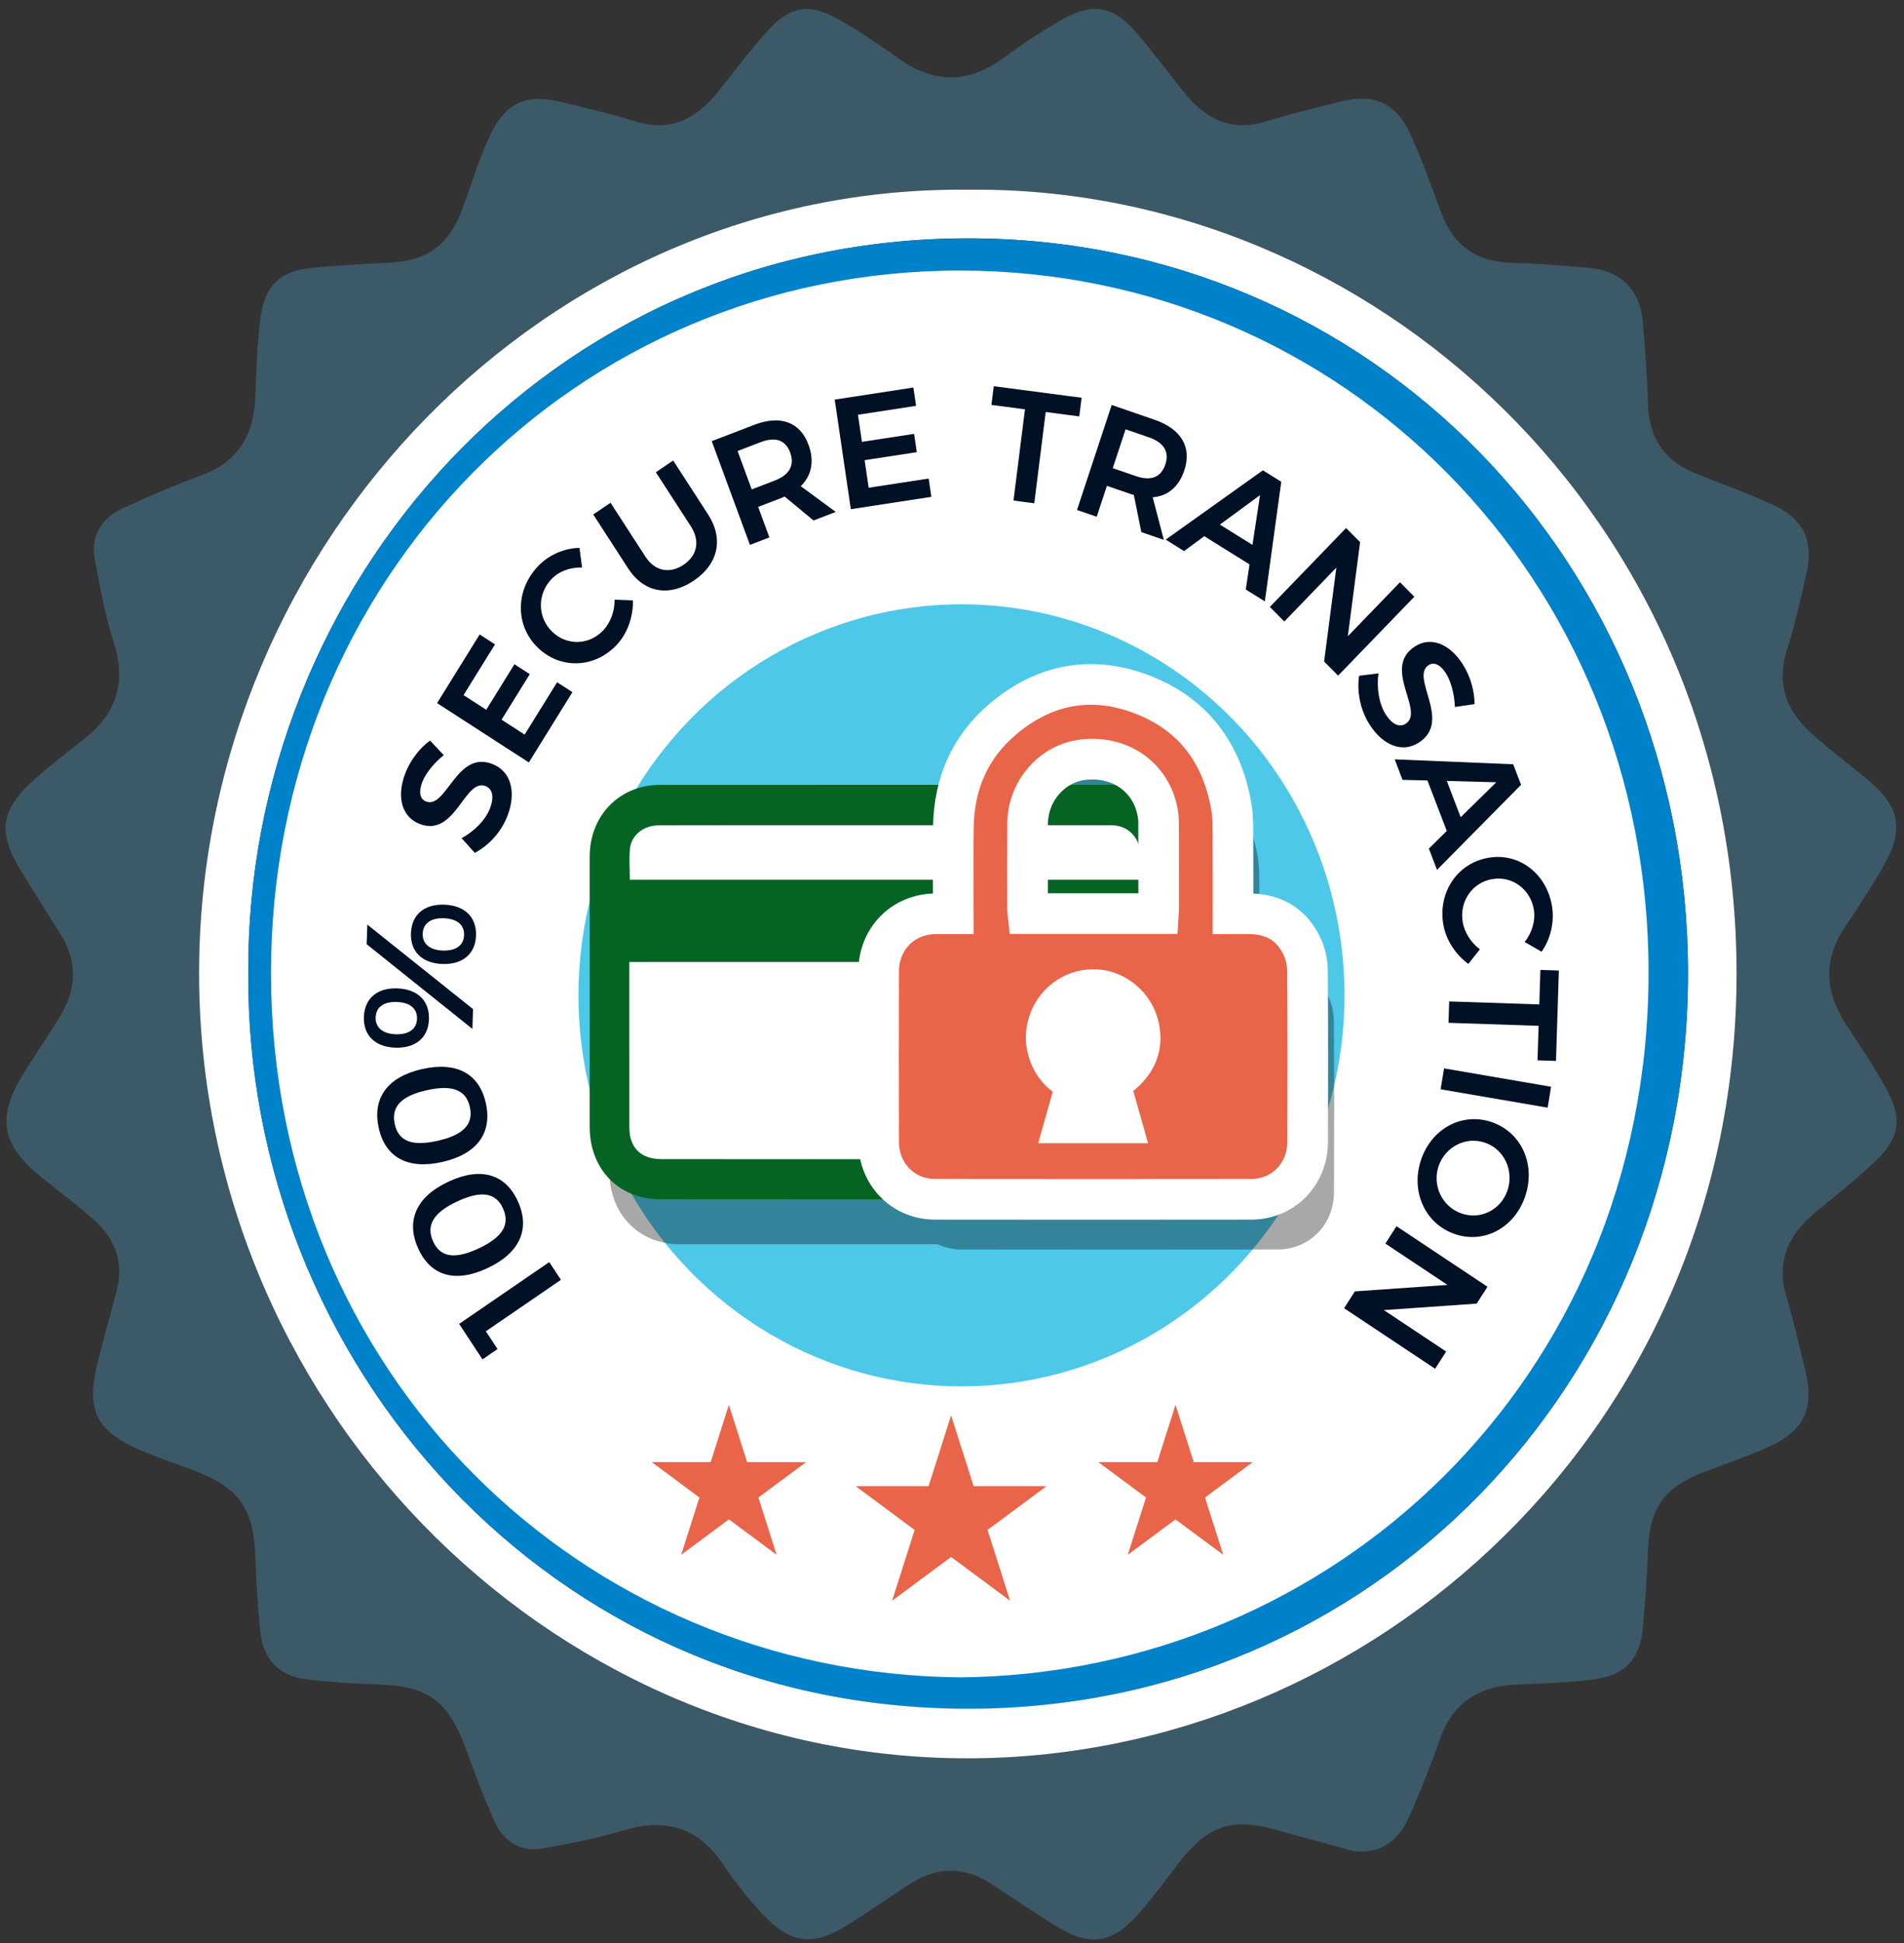
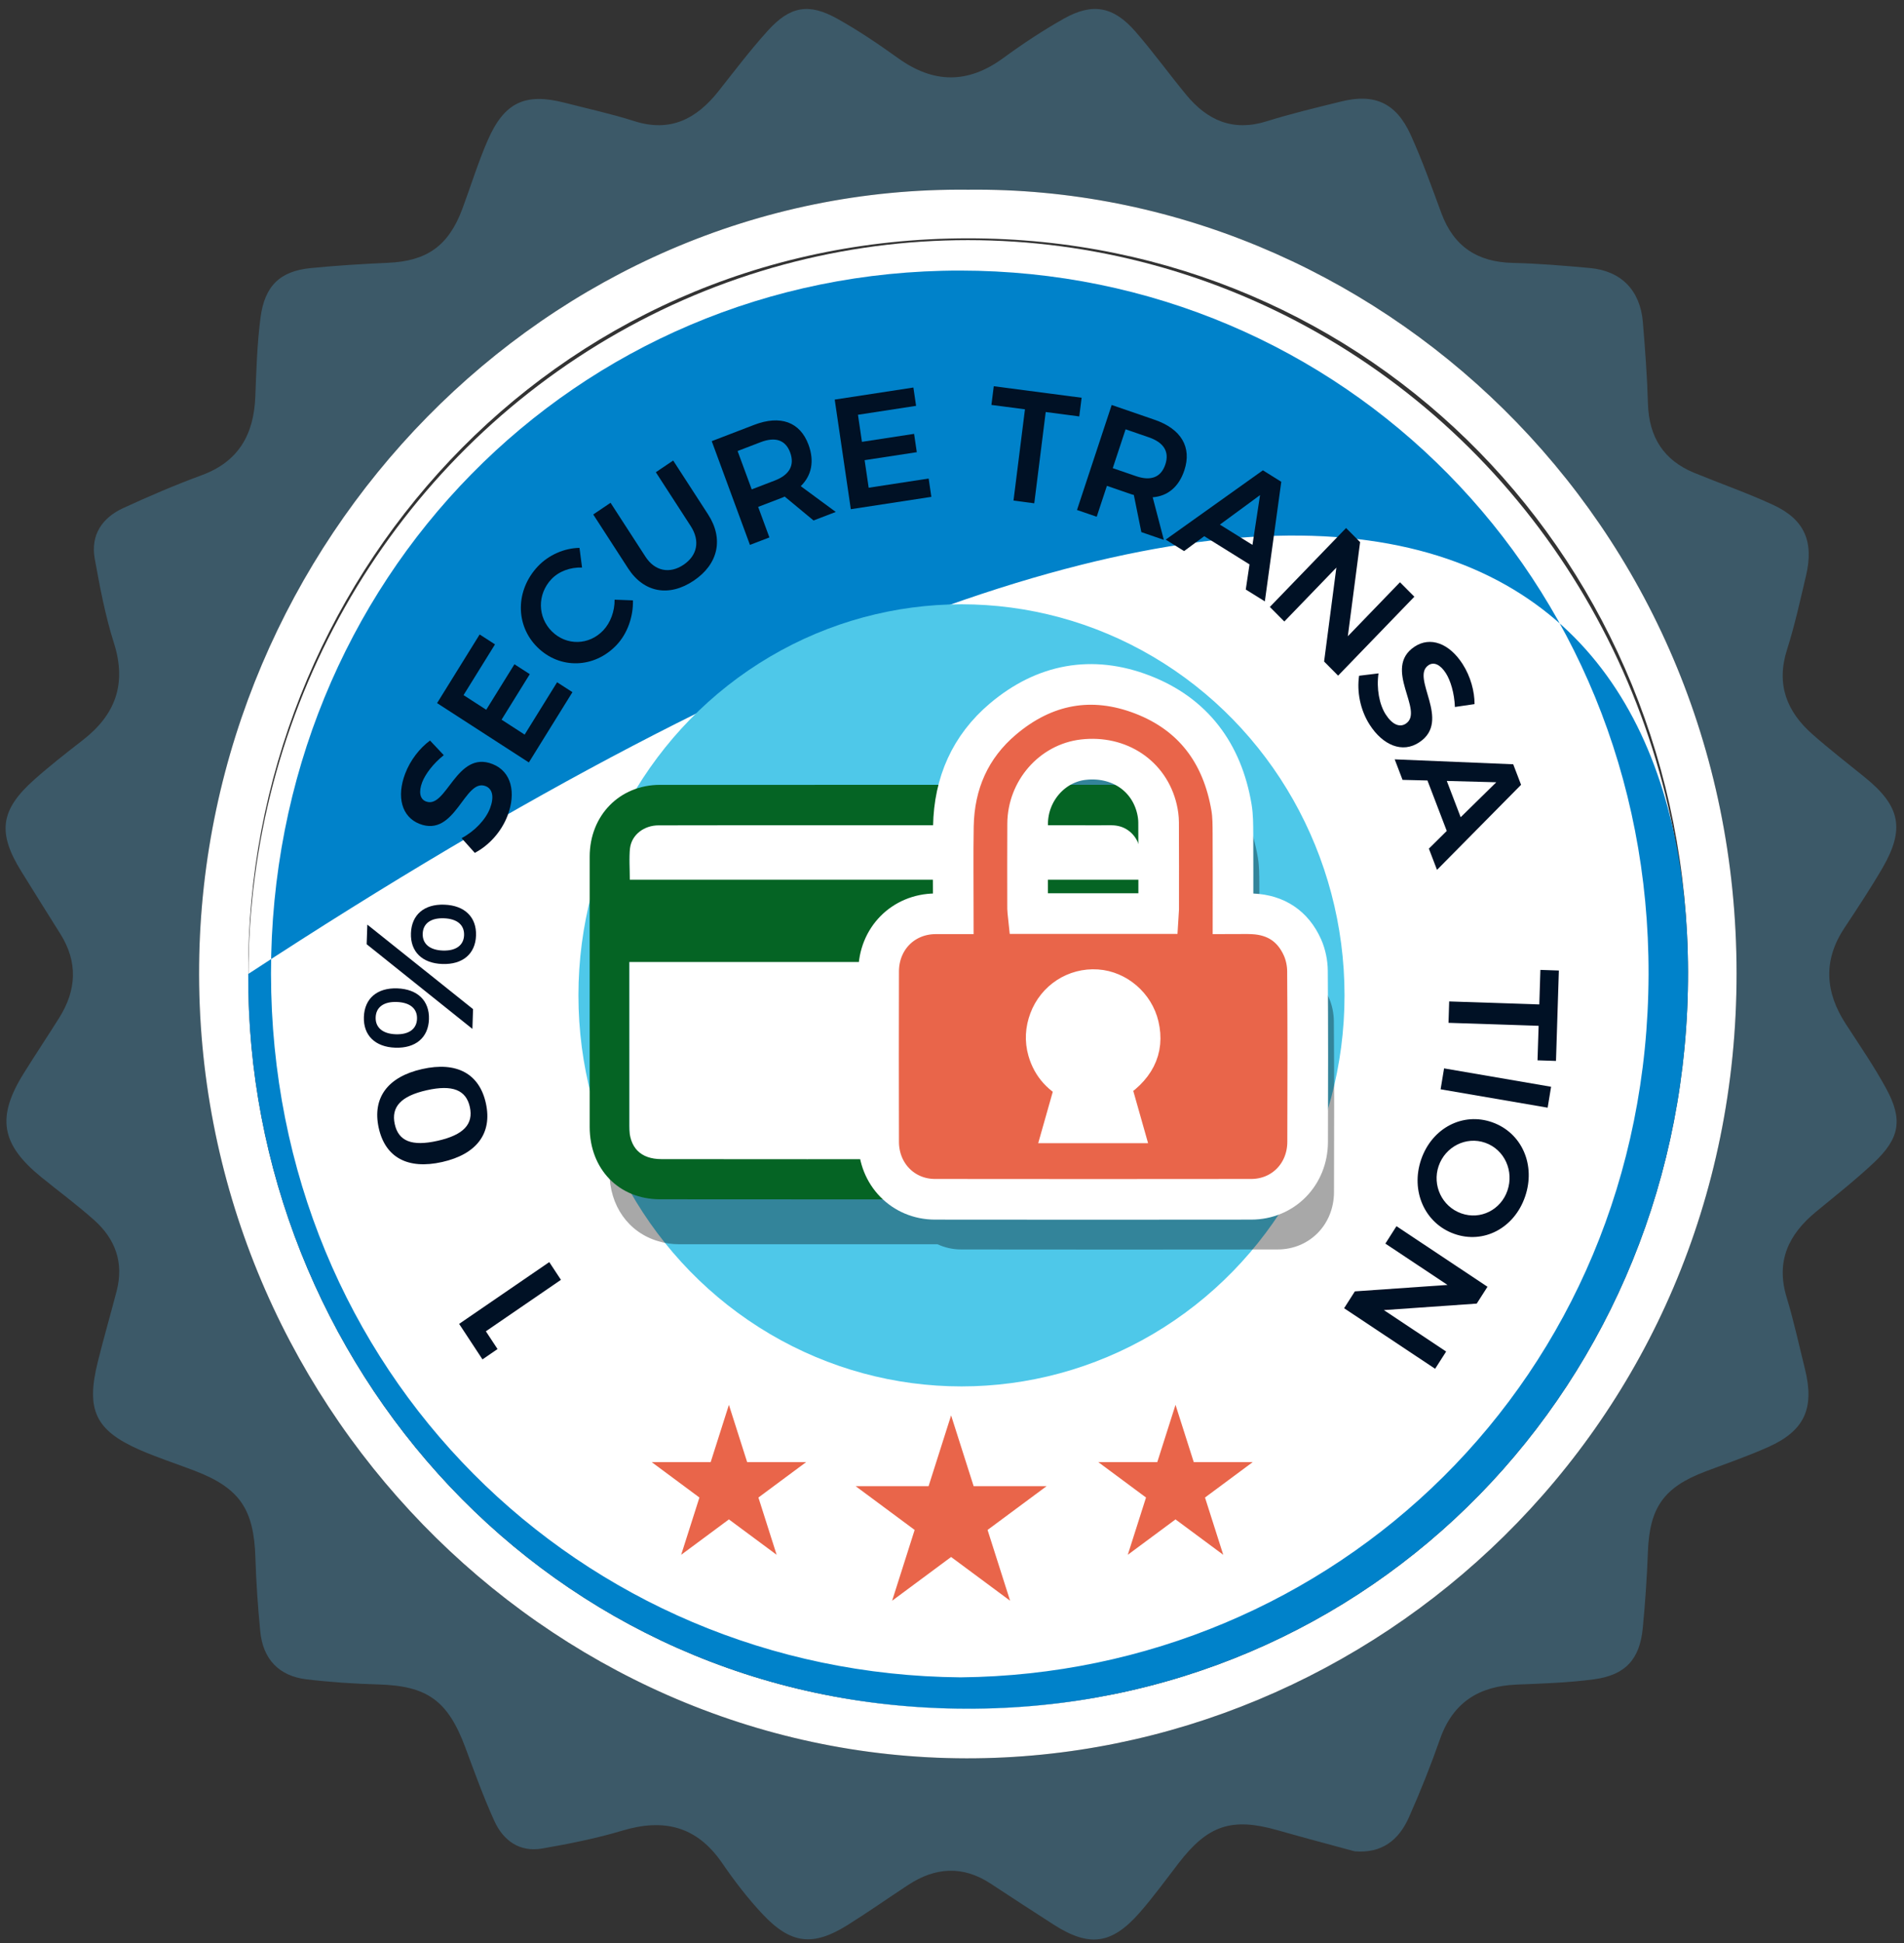
<svg xmlns="http://www.w3.org/2000/svg" width="100" height="102" viewBox="0 0 100 102" fill="none">
  <rect x="0" y="0" width="100" height="102" fill="#333333" stroke="none" />
  <ellipse cx="50.832" cy="51.163" rx="37.785" ry="38.557" fill="white" />
  <path d="M71.145 97.187C69.799 96.819 68.45 96.466 67.108 96.082C64.704 95.394 63.444 95.807 61.907 97.803C61.237 98.674 60.589 99.566 59.868 100.392C58.393 102.081 57.212 102.233 55.34 101.036C54.23 100.325 53.127 99.601 52.023 98.879C50.564 97.923 49.122 98.019 47.698 98.953C46.632 99.651 45.59 100.387 44.51 101.061C42.698 102.193 41.533 102.063 40.047 100.481C39.268 99.652 38.567 98.734 37.92 97.792C36.583 95.847 34.842 95.455 32.689 96.1C31.312 96.512 29.892 96.794 28.475 97.04C27.302 97.244 26.435 96.636 25.959 95.584C25.391 94.332 24.922 93.033 24.442 91.742C23.523 89.273 22.442 88.501 19.877 88.427C18.616 88.391 17.352 88.309 16.1 88.159C14.663 87.986 13.811 87.117 13.668 85.633C13.545 84.351 13.452 83.064 13.414 81.777C13.338 79.228 12.59 78.119 10.238 77.214C9.266 76.841 8.271 76.523 7.319 76.104C5.007 75.084 4.509 74.014 5.135 71.497C5.445 70.248 5.804 69.012 6.128 67.767C6.516 66.272 6.047 65.031 4.944 64.049C4.059 63.261 3.105 62.555 2.184 61.809C0.047 60.076 -0.197 58.654 1.255 56.331C1.863 55.358 2.499 54.403 3.109 53.432C4.024 51.976 4.1 50.502 3.164 49.017C2.48 47.93 1.799 46.841 1.122 45.75C-0.145 43.709 0.01 42.518 1.806 40.922C2.623 40.196 3.487 39.522 4.351 38.851C6.05 37.532 6.67 35.916 5.984 33.758C5.528 32.324 5.247 30.825 4.977 29.337C4.748 28.075 5.374 27.179 6.468 26.674C7.824 26.049 9.201 25.459 10.6 24.944C12.518 24.238 13.332 22.823 13.409 20.827C13.462 19.448 13.504 18.063 13.679 16.698C13.896 15.001 14.71 14.231 16.325 14.073C17.674 13.941 19.029 13.855 20.383 13.796C22.419 13.708 23.559 12.907 24.281 10.97C24.731 9.765 25.106 8.527 25.621 7.352C26.493 5.362 27.59 4.864 29.655 5.393C30.88 5.708 32.119 5.978 33.323 6.361C35.199 6.958 36.574 6.25 37.729 4.795C38.582 3.719 39.412 2.618 40.332 1.605C41.493 0.324 42.477 0.15 43.965 0.977C45.074 1.593 46.134 2.311 47.168 3.053C49.022 4.384 50.823 4.412 52.681 3.055C53.709 2.304 54.777 1.596 55.883 0.975C57.386 0.131 58.486 0.339 59.634 1.657C60.564 2.726 61.399 3.882 62.301 4.977C63.416 6.329 64.769 6.918 66.52 6.369C67.813 5.965 69.134 5.65 70.45 5.326C72.2 4.896 73.328 5.403 74.091 7.08C74.698 8.415 75.191 9.805 75.7 11.184C76.355 12.959 77.615 13.758 79.445 13.801C80.799 13.833 82.154 13.947 83.504 14.07C85.147 14.22 86.147 15.243 86.285 16.912C86.403 18.336 86.511 19.763 86.552 21.191C86.602 22.956 87.388 24.168 88.985 24.823C90.367 25.391 91.782 25.882 93.136 26.509C94.777 27.27 95.278 28.429 94.852 30.231C94.545 31.528 94.26 32.837 93.856 34.104C93.271 35.941 93.851 37.366 95.197 38.552C96.086 39.335 97.024 40.061 97.945 40.807C99.812 42.317 100.061 43.522 98.86 45.583C98.236 46.653 97.55 47.687 96.867 48.719C95.742 50.42 95.859 52.084 96.94 53.751C97.663 54.867 98.421 55.965 99.057 57.131C99.956 58.778 99.783 59.759 98.399 61.054C97.434 61.957 96.394 62.777 95.374 63.617C93.946 64.795 93.254 66.201 93.838 68.113C94.213 69.342 94.483 70.605 94.795 71.854C95.313 73.931 94.782 75.112 92.865 75.966C91.791 76.445 90.675 76.829 89.575 77.245C87.385 78.072 86.638 79.137 86.55 81.459C86.5 82.794 86.409 84.131 86.281 85.461C86.123 87.108 85.372 87.937 83.707 88.159C82.369 88.337 81.011 88.38 79.66 88.434C77.703 88.513 76.315 89.345 75.628 91.303C75.142 92.69 74.596 94.059 73.999 95.4C73.465 96.603 72.574 97.306 71.145 97.187ZM50.851 9.959C28.71 9.719 10.692 28.442 10.458 50.643C10.218 73.491 28.607 92.28 50.761 92.306C72.108 92.332 91.224 74.916 91.207 51.082C91.191 27.231 72.069 9.724 50.851 9.959Z" fill="#3C5968" />
  <path d="M50.85 9.959C72.068 9.724 91.191 27.231 91.207 51.082C91.223 74.916 72.107 92.332 50.76 92.306C28.607 92.28 10.218 73.491 10.458 50.644C10.691 28.442 28.71 9.719 50.85 9.959ZM13.039 51.13C12.939 71.503 28.797 89.647 50.754 89.701C72.021 89.754 88.704 72.605 88.656 51.012C88.609 29.568 72.043 12.507 50.843 12.511C28.804 12.515 12.912 30.729 13.039 51.13Z" fill="white" />
-   <path d="M13.038 51.13C12.912 30.729 28.804 12.516 50.843 12.512C72.043 12.507 88.608 29.569 88.656 51.013C88.703 72.606 72.021 89.754 50.754 89.702C28.797 89.647 12.938 71.503 13.038 51.13ZM50.452 88.054C69.979 87.863 86.522 72.428 86.584 51.163C86.645 30.342 70.488 14.215 50.429 14.204C30.253 14.192 14.216 30.415 14.233 51.116C14.25 72.024 30.473 87.885 50.452 88.054Z" fill="#0082CA" />
+   <path d="M13.038 51.13C72.043 12.507 88.608 29.569 88.656 51.013C88.703 72.606 72.021 89.754 50.754 89.702C28.797 89.647 12.938 71.503 13.038 51.13ZM50.452 88.054C69.979 87.863 86.522 72.428 86.584 51.163C86.645 30.342 70.488 14.215 50.429 14.204C30.253 14.192 14.216 30.415 14.233 51.116C14.25 72.024 30.473 87.885 50.452 88.054Z" fill="#0082CA" />
  <path d="M24.114 69.499L28.848 66.255L29.461 67.186L25.518 69.888L26.131 70.82L25.34 71.363L24.114 69.499Z" fill="#001125" />
-   <path d="M23.558 62.031C25.249 61.243 26.556 61.623 27.209 63.084C27.861 64.545 27.281 65.793 25.59 66.579C23.906 67.362 22.61 66.987 21.957 65.526C21.305 64.066 21.874 62.814 23.558 62.031ZM25.127 65.543C26.403 64.949 26.795 64.282 26.423 63.449C26.05 62.616 25.297 62.474 24.021 63.068C22.753 63.657 22.372 64.328 22.743 65.161C23.115 65.993 23.858 66.132 25.127 65.543Z" fill="#001125" />
  <path d="M22.168 56.122C23.982 55.712 25.182 56.362 25.521 57.929C25.861 59.495 25.038 60.592 23.224 61.001C21.418 61.408 20.228 60.765 19.888 59.198C19.549 57.631 20.362 56.529 22.168 56.122ZM22.983 59.888C24.352 59.58 24.871 59.012 24.678 58.119C24.484 57.226 23.777 56.925 22.409 57.234C21.049 57.54 20.538 58.115 20.732 59.008C20.925 59.901 21.623 60.195 22.983 59.888Z" fill="#001125" />
  <path d="M20.865 51.886C21.931 51.924 22.562 52.536 22.529 53.508C22.497 54.471 21.825 55.038 20.76 55C19.702 54.963 19.079 54.351 19.111 53.387C19.145 52.416 19.807 51.849 20.865 51.886ZM19.292 48.538L24.845 52.975L24.811 54.013L19.257 49.568L19.292 48.538ZM20.784 54.295C21.475 54.319 21.885 54.017 21.902 53.486C21.921 52.946 21.533 52.625 20.841 52.6C20.157 52.576 19.748 52.869 19.73 53.409C19.712 53.94 20.1 54.271 20.784 54.295ZM23.336 47.492C24.403 47.53 25.034 48.142 25.001 49.114C24.968 50.077 24.297 50.644 23.231 50.606C22.173 50.569 21.55 49.957 21.583 48.993C21.616 48.021 22.278 47.455 23.336 47.492ZM23.255 49.9C23.947 49.925 24.356 49.623 24.374 49.092C24.392 48.552 24.004 48.23 23.312 48.206C22.629 48.182 22.22 48.475 22.201 49.015C22.183 49.547 22.571 49.876 23.255 49.9Z" fill="#001125" />
  <path d="M22.173 41.067C21.988 41.556 22.042 41.944 22.369 42.072C23.448 42.499 23.969 39.352 25.874 40.113C26.869 40.507 27.111 41.619 26.659 42.813C26.329 43.681 25.666 44.392 24.936 44.772L24.243 43.999C24.941 43.632 25.516 43.012 25.737 42.431C25.958 41.849 25.877 41.416 25.505 41.269C24.395 40.831 23.92 43.996 22.028 43.248C21.101 42.882 20.817 41.833 21.279 40.616C21.552 39.895 22.054 39.264 22.585 38.876L23.308 39.643C22.745 40.09 22.332 40.649 22.173 41.067Z" fill="#001125" />
  <path d="M25.192 33.307L25.998 33.827L24.346 36.491L25.537 37.26L27.019 34.871L27.825 35.391L26.343 37.78L27.555 38.564L29.259 35.816L30.065 36.336L27.776 40.026L22.956 36.911L25.192 33.307Z" fill="#001125" />
  <path d="M28.961 30.404C28.213 31.194 28.227 32.399 28.989 33.15C29.757 33.907 30.938 33.88 31.685 33.09C32.064 32.69 32.285 32.086 32.28 31.481L33.243 31.517C33.263 32.369 32.956 33.257 32.384 33.86C31.218 35.092 29.409 35.147 28.226 33.98C27.054 32.825 27.069 30.979 28.252 29.729C28.818 29.131 29.647 28.77 30.436 28.762L30.57 29.794C29.958 29.77 29.351 29.992 28.961 30.404Z" fill="#001125" />
  <path d="M35.902 29.647C36.623 29.161 36.781 28.396 36.278 27.619L34.445 24.79L35.356 24.176L37.189 27.005C38.015 28.281 37.732 29.608 36.441 30.479C35.143 31.354 33.816 31.114 32.989 29.838L31.157 27.008L32.067 26.394L33.899 29.223C34.398 29.993 35.182 30.133 35.902 29.647Z" fill="#001125" />
  <path d="M42.728 27.323L41.212 26.067C41.154 26.098 41.093 26.122 41.024 26.148L39.819 26.61L40.41 28.213L39.388 28.605L37.381 23.159L39.608 22.304C40.988 21.774 42.023 22.15 42.464 23.348C42.78 24.204 42.632 24.962 42.056 25.521L43.895 26.875L42.728 27.323ZM39.481 25.691L40.686 25.229C41.448 24.937 41.752 24.438 41.5 23.753C41.253 23.084 40.706 22.921 39.943 23.215L38.739 23.677L39.481 25.691Z" fill="#001125" />
  <path d="M47.972 20.344L48.114 21.305L45.061 21.774L45.27 23.195L48.009 22.776L48.151 23.738L45.411 24.157L45.624 25.604L48.774 25.121L48.916 26.083L44.686 26.731L43.84 20.977L47.972 20.344Z" fill="#001125" />
  <path d="M56.808 20.88L56.684 21.861L54.922 21.63L54.321 26.421L53.23 26.278L53.832 21.487L52.07 21.257L52.194 20.276L56.808 20.88Z" fill="#001125" />
  <path d="M59.945 27.934L59.55 25.983C59.486 25.97 59.424 25.949 59.355 25.925L58.136 25.505L57.6 27.127L56.565 26.772L58.387 21.26L60.64 22.036C62.037 22.516 62.605 23.474 62.204 24.687C61.918 25.553 61.335 26.045 60.541 26.105L61.126 28.341L59.945 27.934ZM58.443 24.576L59.662 24.995C60.433 25.261 60.977 25.071 61.206 24.378C61.43 23.701 61.108 23.222 60.336 22.957L59.117 22.537L58.443 24.576Z" fill="#001125" />
  <path d="M65.626 29.629L63.248 28.148L62.189 28.93L61.223 28.328L66.328 24.69L67.294 25.292L66.431 31.571L65.429 30.948L65.626 29.629ZM65.781 28.605L66.179 25.991L64.07 27.54L65.781 28.605Z" fill="#001125" />
  <path d="M71.434 28.459L70.789 33.401L73.528 30.566L74.283 31.325L70.279 35.469L69.543 34.728L70.187 29.797L67.454 32.627L66.694 31.862L70.697 27.719L71.434 28.459Z" fill="#001125" />
  <path d="M75.94 35.343C75.66 34.905 75.32 34.724 75.027 34.92C74.058 35.566 76.26 37.833 74.543 38.967C73.65 39.564 72.623 39.116 71.936 38.044C71.437 37.265 71.258 36.301 71.381 35.474L72.401 35.35C72.286 36.142 72.443 36.981 72.777 37.503C73.112 38.025 73.503 38.211 73.838 37.988C74.834 37.324 72.591 35.084 74.289 33.951C75.121 33.397 76.122 33.772 76.821 34.865C77.236 35.512 77.447 36.296 77.445 36.963L76.413 37.114C76.386 36.388 76.181 35.719 75.94 35.343Z" fill="#001125" />
  <path d="M75.985 43.621L74.971 40.972L73.663 40.94L73.251 39.863L79.476 40.122L79.888 41.199L75.473 45.665L75.046 44.55L75.985 43.621ZM76.716 42.901L78.586 41.066L75.987 40.996L76.716 42.901Z" fill="#001125" />
-   <path d="M80.562 47.77C80.391 46.687 79.437 45.976 78.391 46.147C77.337 46.32 76.649 47.3 76.82 48.385C76.907 48.934 77.248 49.476 77.725 49.837L77.119 50.602C76.439 50.106 75.928 49.322 75.797 48.493C75.531 46.801 76.572 45.291 78.198 45.025C79.807 44.761 81.247 45.881 81.517 47.597C81.646 48.418 81.432 49.312 80.965 49.962L80.076 49.451C80.461 48.967 80.651 48.337 80.562 47.77Z" fill="#001125" />
  <path d="M81.722 55.695L80.752 55.663L80.81 53.851L76.077 53.694L76.112 52.571L80.846 52.729L80.903 50.916L81.873 50.949L81.722 55.695Z" fill="#001125" />
  <path d="M81.284 58.149L75.662 57.184L75.844 56.086L81.465 57.051L81.284 58.149Z" fill="#001125" />
  <path d="M76.377 64.772C74.831 64.222 74.074 62.525 74.64 60.87C75.207 59.214 76.834 58.367 78.38 58.918C79.933 59.471 80.668 61.159 80.1 62.815C79.534 64.471 77.922 65.323 76.377 64.772ZM78.012 59.993C76.997 59.632 75.904 60.202 75.558 61.214C75.214 62.219 75.729 63.336 76.745 63.697C77.76 64.059 78.829 63.506 79.172 62.501C79.522 61.482 79.027 60.354 78.012 59.993Z" fill="#001125" />
  <path d="M77.559 68.434L72.682 68.775L75.953 70.95L75.374 71.856L70.594 68.677L71.159 67.792L76.025 67.454L72.761 65.284L73.344 64.37L78.124 67.55L77.559 68.434Z" fill="#001125" />
  <ellipse cx="50.498" cy="52.252" rx="20.118" ry="20.529" fill="#4EC8E9" />
  <path d="M49.953 74.302L51.137 78.019H54.967L51.868 80.316L53.052 84.033L49.953 81.736L46.855 84.033L48.038 80.316L44.94 78.019H48.77L49.953 74.302Z" fill="#E9654A" />
  <path d="M61.739 73.748L62.697 76.755H65.795L63.288 78.614L64.246 81.621L61.739 79.763L59.232 81.621L60.19 78.614L57.683 76.755H60.782L61.739 73.748Z" fill="#E9654A" />
  <path d="M38.283 73.748L39.241 76.755H42.34L39.833 78.614L40.79 81.621L38.283 79.763L35.776 81.621L36.734 78.614L34.227 76.755H37.326L38.283 73.748Z" fill="#E9654A" />
  <path opacity="0.34" d="M70.055 53.608C70.052 53.193 69.961 52.747 69.792 52.371C69.29 51.249 68.394 50.668 67.185 50.608C66.843 50.592 66.5 50.606 66.144 50.606C66.144 49.168 66.15 47.782 66.141 46.397C66.137 45.939 66.141 45.474 66.065 45.026C65.584 42.167 64.047 40.122 61.385 39.096C58.735 38.075 56.246 38.536 54.064 40.378C53.008 41.268 52.282 42.338 51.868 43.558C48.588 43.558 45.309 43.558 42.029 43.559H41.988C39.893 43.559 37.797 43.559 35.702 43.559C33.579 43.56 32.01 45.165 32.008 47.327C32.008 49.197 32.008 51.067 32.008 52.936C32.008 52.942 32.007 52.948 32.007 52.955C32.009 53.496 32.007 54.038 32.008 54.581C32.008 56.893 32.007 59.205 32.008 61.517C32.009 63.316 33.019 64.699 34.559 65.154C34.905 65.261 35.276 65.318 35.664 65.318C40.187 65.319 44.711 65.318 49.235 65.317C49.613 65.492 50.036 65.592 50.489 65.592C56.027 65.599 61.564 65.6 67.101 65.592C68.777 65.59 70.057 64.289 70.063 62.584C70.074 59.592 70.077 56.6 70.055 53.608ZM58.279 42.515C59.989 42.318 61.461 43.187 62.014 44.67C61.6 44.23 61.075 43.902 60.464 43.721C60.118 43.614 59.747 43.557 59.359 43.557C58.33 43.557 57.3 43.557 56.27 43.557C56.789 42.992 57.491 42.606 58.279 42.515Z" fill="black" />
  <rect x="33.055" y="42.375" width="28.229" height="19.649" fill="white" />
  <path d="M59.91 55.864V50.5H33.044C33.044 50.667 33.044 50.822 33.044 50.977C33.044 53.692 33.042 56.407 33.045 59.122C33.046 60.24 33.637 60.849 34.744 60.85C39.848 60.856 44.953 60.857 50.057 60.85C50.348 60.849 50.546 60.931 50.739 61.155C51.247 61.744 51.781 62.308 52.349 62.93C52.195 62.943 52.097 62.96 51.998 62.96C46.219 62.961 40.44 62.966 34.661 62.958C32.498 62.955 30.972 61.373 30.971 59.161C30.969 54.43 30.969 49.7 30.971 44.971C30.972 42.808 32.542 41.203 34.664 41.202C42.55 41.199 50.436 41.199 58.322 41.2C60.389 41.201 61.971 42.827 61.971 44.941C61.972 47.815 61.969 50.69 61.978 53.565C61.979 53.821 61.91 53.998 61.723 54.168C61.132 54.703 60.556 55.256 59.91 55.864ZM59.891 46.182C59.891 45.693 59.91 45.227 59.887 44.763C59.852 44.07 59.37 43.488 58.711 43.357C58.431 43.301 58.135 43.324 57.847 43.324C52.862 43.322 47.877 43.322 42.892 43.323C40.122 43.323 37.352 43.321 34.583 43.328C33.833 43.33 33.186 43.812 33.091 44.514C33.018 45.053 33.077 45.61 33.077 46.182H59.891Z" fill="#056424" />
  <path d="M50.068 47.97C50.068 46.404 50.047 44.892 50.073 43.381C50.112 41.11 50.964 39.19 52.679 37.743C54.861 35.901 57.35 35.441 59.999 36.461C62.662 37.487 64.199 39.533 64.68 42.391C64.755 42.839 64.752 43.304 64.755 43.762C64.764 45.148 64.758 46.533 64.758 47.971C65.115 47.971 65.458 47.957 65.8 47.974C67.009 48.033 67.904 48.614 68.407 49.736C68.575 50.113 68.667 50.558 68.67 50.973C68.692 53.965 68.689 56.957 68.678 59.949C68.672 61.654 67.391 62.955 65.716 62.958C60.178 62.965 54.641 62.965 49.104 62.958C47.433 62.955 46.151 61.645 46.147 59.944C46.139 56.962 46.139 53.98 46.147 50.999C46.151 49.279 47.433 47.984 49.123 47.971C49.427 47.968 49.731 47.97 50.068 47.97ZM60.842 47.959C60.848 47.866 60.855 47.805 60.855 47.744C60.856 46.222 60.859 44.7 60.851 43.178C60.85 42.941 60.817 42.699 60.763 42.468C60.353 40.722 58.765 39.664 56.894 39.88C55.256 40.069 53.983 41.525 53.972 43.241C53.962 44.732 53.969 46.222 53.97 47.713C53.97 47.793 53.985 47.872 53.994 47.959H60.842ZM55.939 58.947H58.887L58.287 56.831C59.596 56.045 60.088 55.073 59.804 53.862C59.561 52.825 58.634 52.025 57.594 51.956C56.499 51.884 55.502 52.533 55.114 53.569C54.922 54.083 54.89 54.605 55.04 55.132C55.271 55.94 55.799 56.487 56.543 56.818L55.939 58.947Z" fill="#E9654A" stroke="white" stroke-width="2.134" />
</svg>